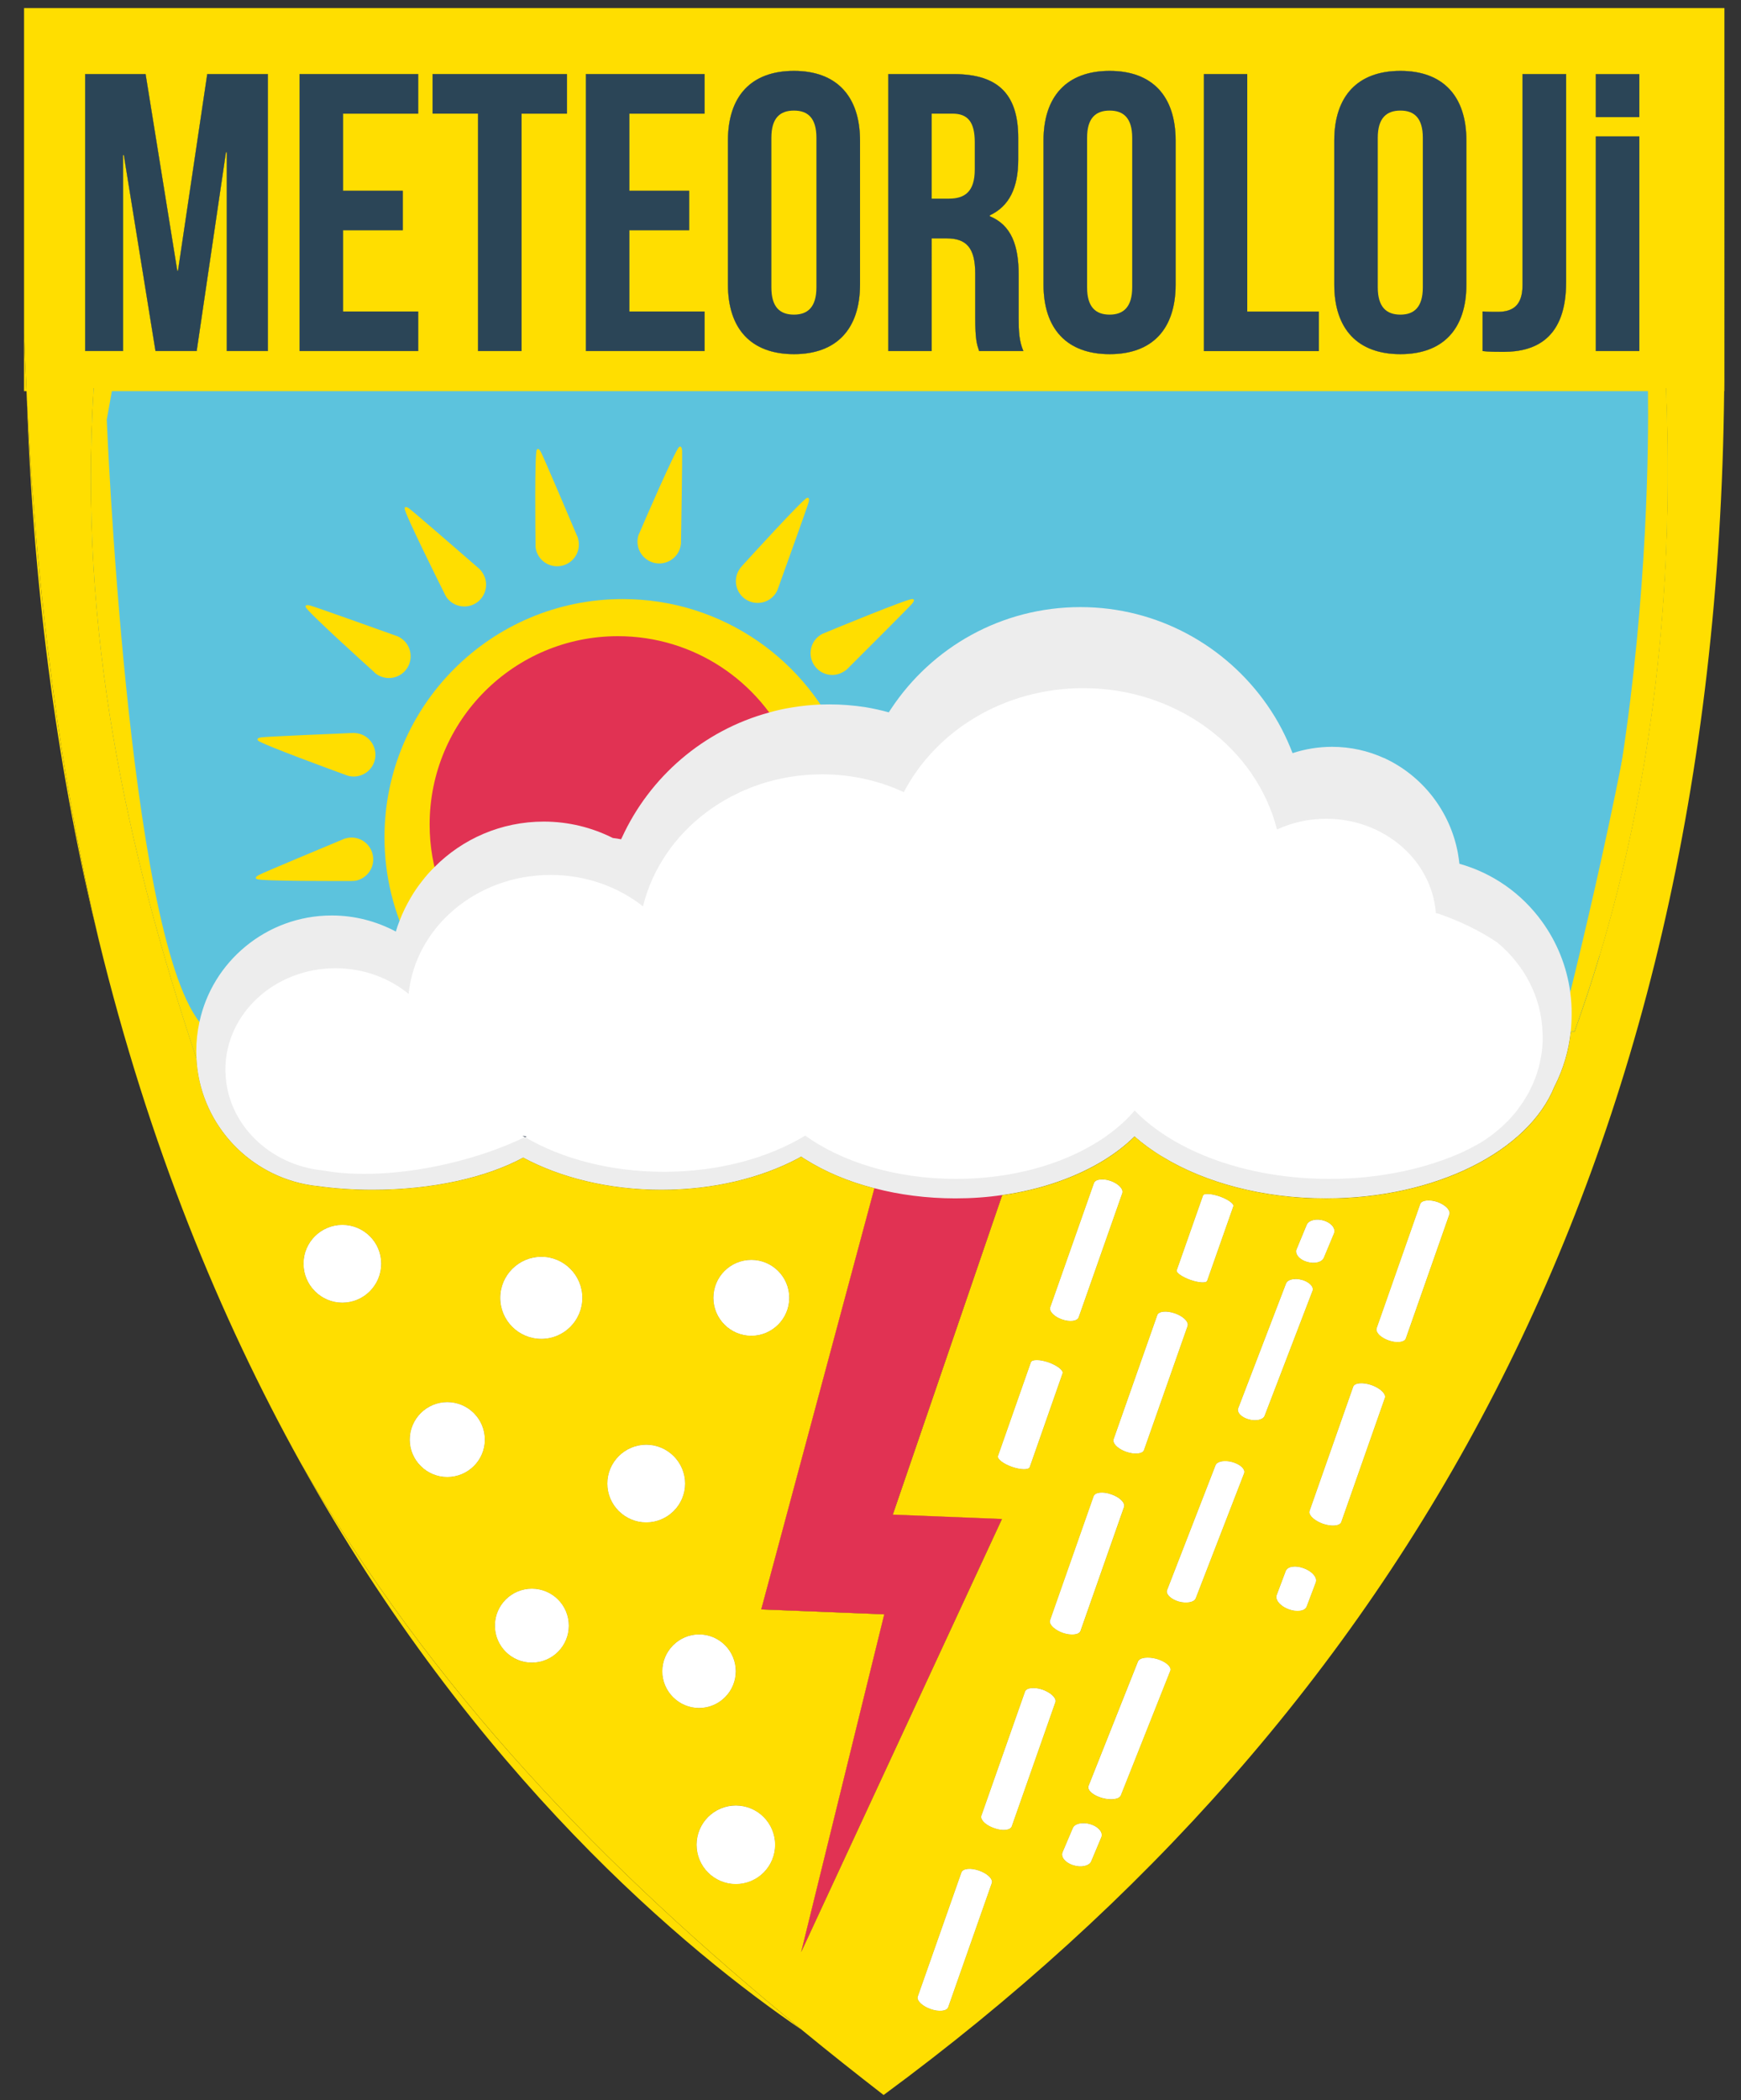
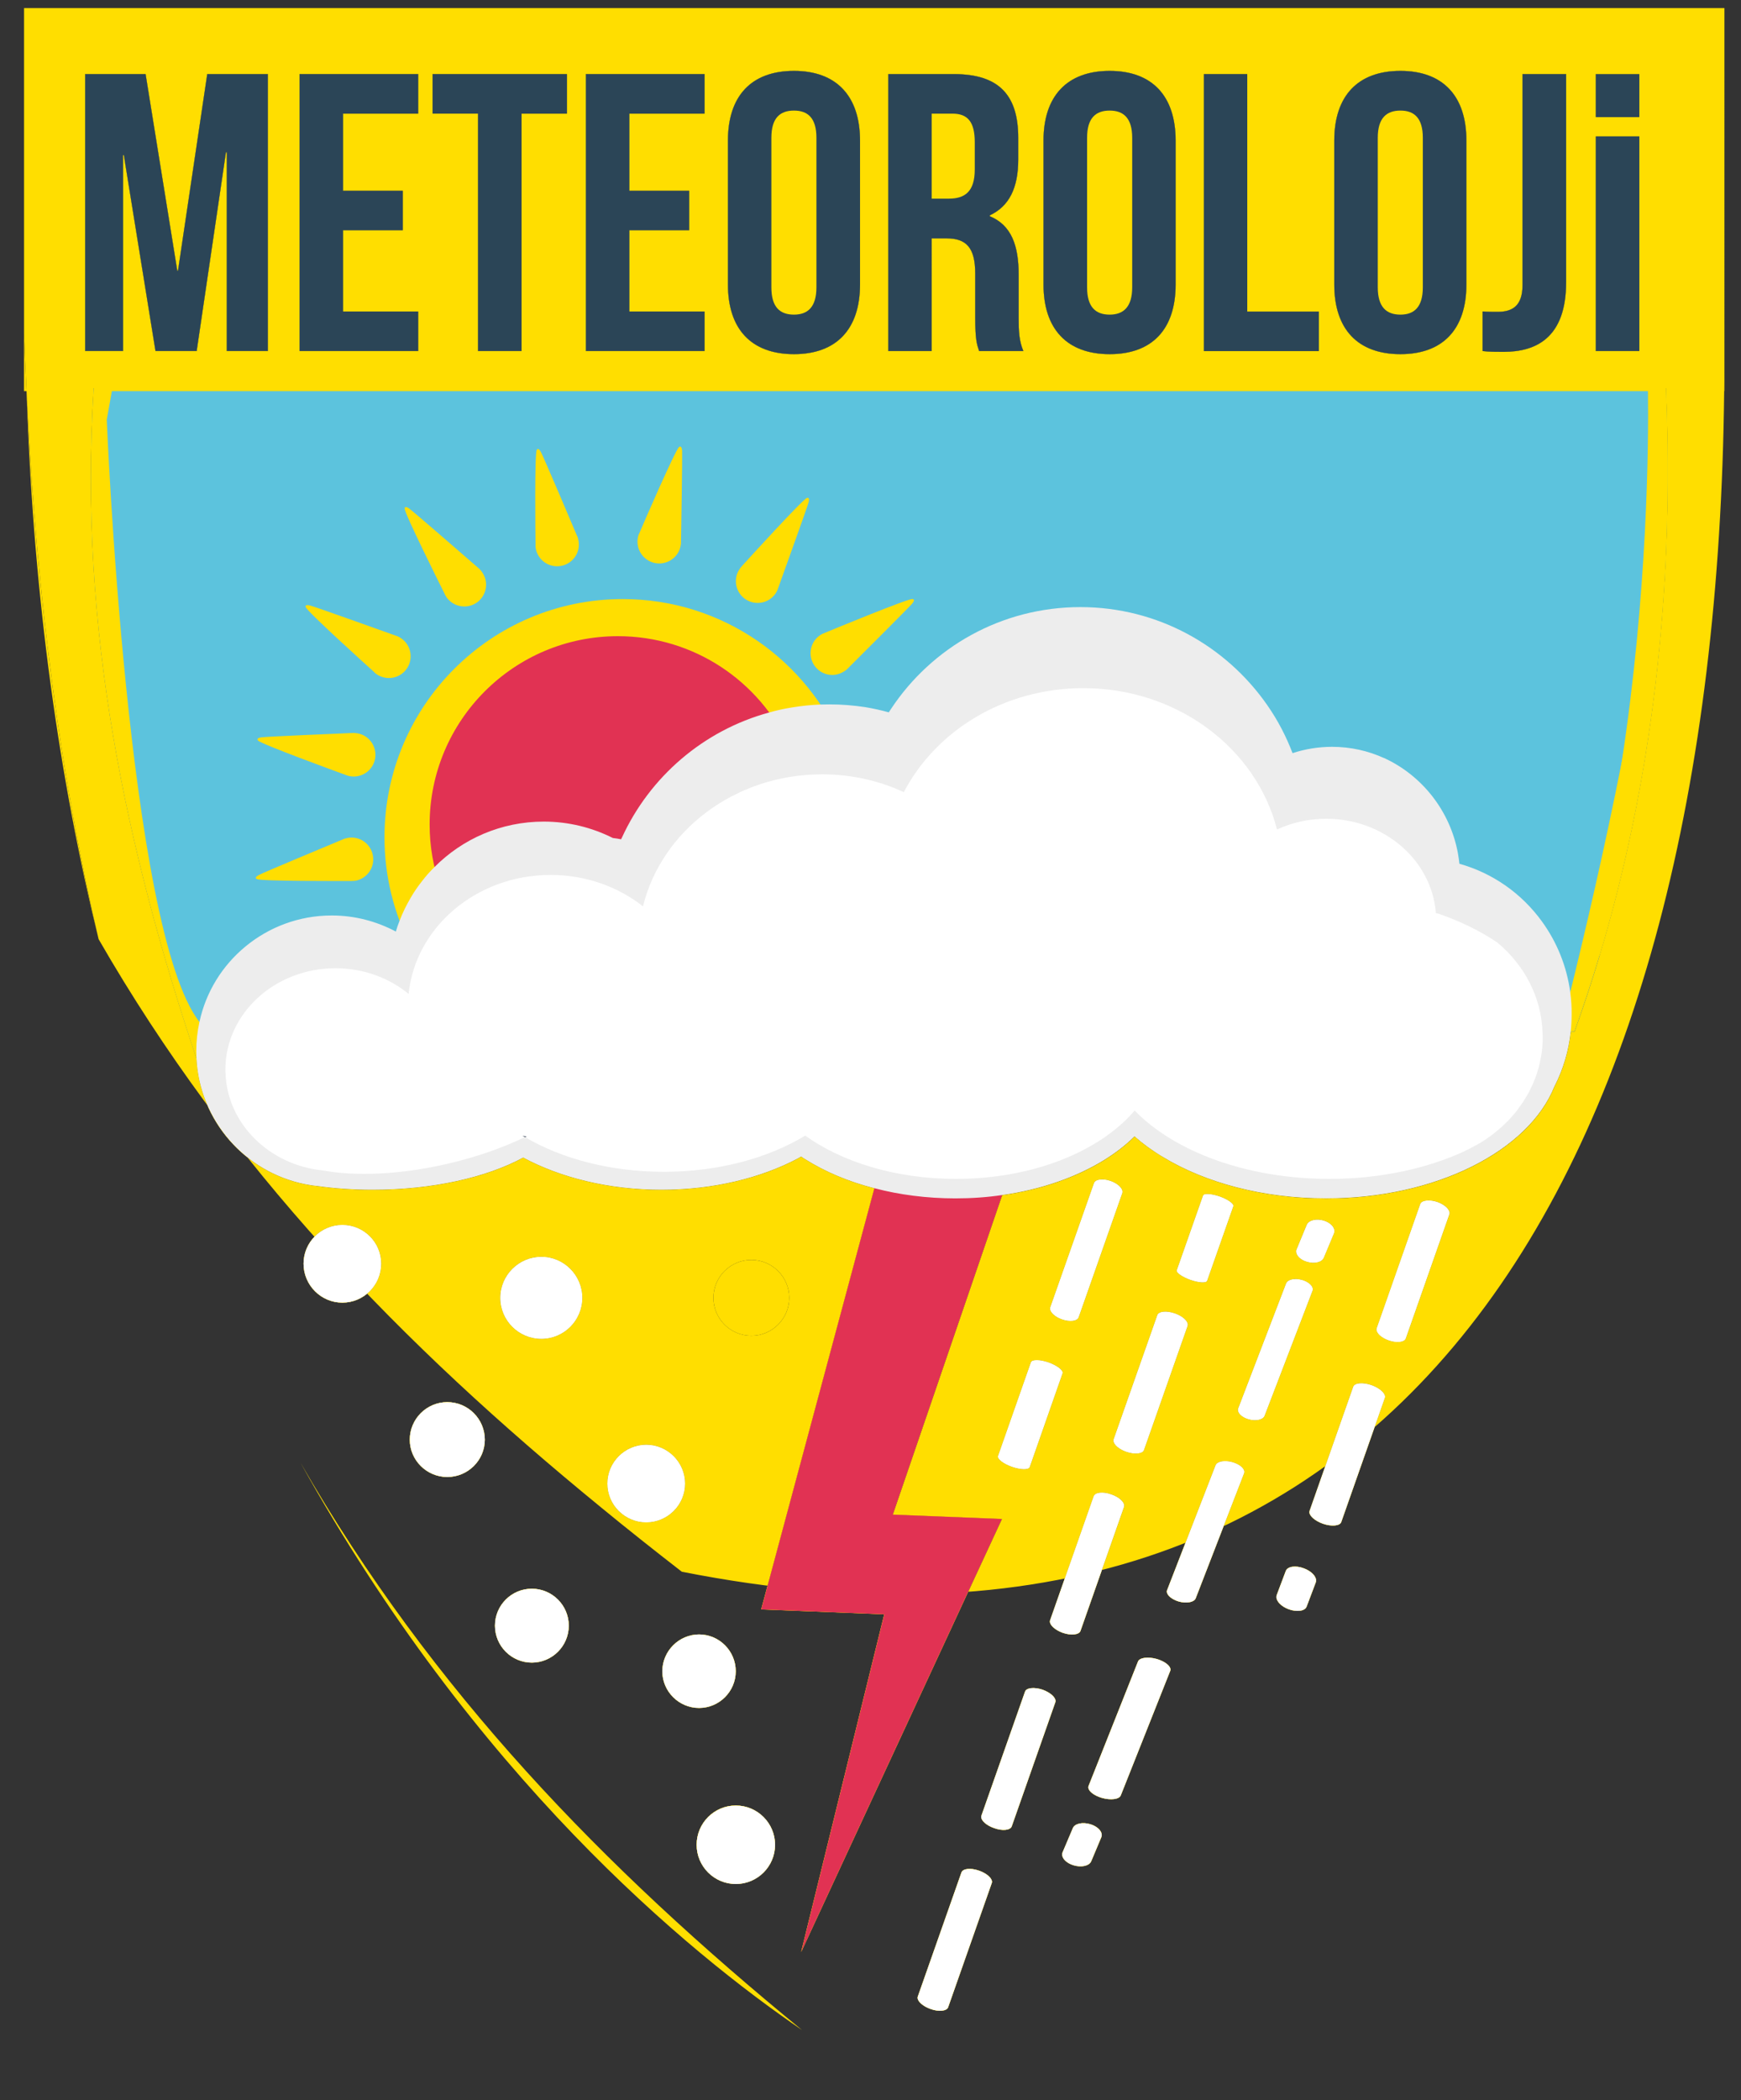
<svg xmlns="http://www.w3.org/2000/svg" version="1.1" id="katman_1" x="0px" y="0px" width="52.25px" height="63px" viewBox="0 0 52.25 63" enable-background="new 0 0 52.25 63" xml:space="preserve">
  <rect x="0" y="0" width="52.25" height="63" fill="#333333" stroke="none" />
  <g>
    <path fill="#5CC3DD" d="M48.013,28.639c-0.233,0.782-0.488,1.55-0.76,2.306l-0.112,0.004l-0.314,0.01l-0.112,0.004l-0.421,0.01   L6.769,32.2l-0.268,0.008H6.46l-0.406,0.013c-0.055-0.157-0.108-0.316-0.159-0.474C3.8,25.489,2.352,18.896,2.813,11.641h47.184   C50.263,17.799,49.546,23.514,48.013,28.639z" />
    <polygon fill="#E13253" points="12.667,26.43 12.478,23.165 13.423,21.356 14.746,19.653 17.476,18.834 19.983,18.834    23.181,20.337 23.902,21.395 22.846,22.64 20.56,24.345 19.3,26.179 17.372,25.624 13.893,26.43 12.325,26.928  " />
    <path fill="#FFFFFF" d="M12.145,28.886l-2.648-0.31l-1.819,0.621l-1.139,1.358l-0.043,1.87c0,0,0.343,5.023,8.952,2.1l0.361,0.002   c0,0,5.056,2.07,8.339-0.155c0,0,5.417,3.244,9.957-0.713c0,0,3.491,3.104,8.961,1.513c0,0,6.169-2.099,2.483-6.809l-1.593-1.366   l-0.813-0.98l-0.735-1.242l-1.975-1.047h-0.935h-0.597l-1.268-1.086l-1.452-1.707l-2.078-1.28h-3.531l-2.48,1.552l-1.011,0.78   l-1.666,0.429l-1.67-0.021l-1.899,0.772l-1.668,1.531l-0.621,0.776l-0.424,0.466l-1.76-0.161h-2.199c0,0-1.28,0.639-1.396,0.653   c-0.116,0.012-1.452,1.603-1.452,1.603L12.145,28.886z" />
    <path fill="#FFDE00" d="M51.751,0.243v10.317c0.002,0.392,0,0.784-0.006,1.172h0.008V0.243H51.751z M2.813,11.641   C2.352,18.896,3.8,25.489,5.895,31.747c0.096,1.876,1.464,3.41,3.256,3.773c0.062,0.01,0.123,0.021,0.184,0.032   c0.063,0.009,0.13,0.019,0.19,0.024c0.527,0.074,1.08,0.112,1.652,0.112c1.809,0,3.43-0.373,4.524-0.966   c1.115,0.599,2.565,0.966,4.147,0.966c1.558,0,2.983-0.353,4.09-0.937c0.037-0.021,0.074-0.041,0.106-0.06   c0.045,0.033,0.083,0.06,0.128,0.084c0.586,0.369,1.289,0.668,2.068,0.867l-3.396,12.632l3.692,0.148l-2.493,10.128l6.023-12.988   l-3.275-0.131l3.283-9.584c1.181-0.166,2.236-0.542,3.069-1.056c0.341-0.213,0.646-0.447,0.904-0.705   c0.258,0.225,0.541,0.433,0.855,0.619c1.269,0.77,2.996,1.241,4.896,1.241c3.298,0,6.068-1.423,6.847-3.349   c0.004-0.011,0.01-0.024,0.017-0.033c0.251-0.496,0.414-1.041,0.476-1.619l0.112-0.004c0.271-0.756,0.526-1.523,0.76-2.306   c1.533-5.125,2.25-10.84,1.984-16.999H2.813z M48.672,22.853c-0.513,2.589-1.101,5.105-1.546,6.912   c-0.11,0.443-0.21,0.844-0.3,1.195c-0.039,0.151-0.074,0.292-0.108,0.422c-0.174,0.684-0.282,1.081-0.282,1.081   c-1.141,1.456-2.395,2.319-3.648,2.787c-1.813,0.67-3.631,0.513-5.129,0.104c-1.222-0.334-2.229-0.835-2.851-1.188   c-0.004-0.003-0.006-0.005-0.011-0.007c-0.427-0.243-0.667-0.416-0.667-0.416c-0.211,0.141-0.419,0.271-0.627,0.392   c-3.116,1.832-5.928,1.509-7.635,0.982c-0.006-0.002-0.014-0.004-0.021-0.006c-0.947-0.294-1.554-0.649-1.676-0.726   c-0.016-0.008-0.024-0.014-0.024-0.014c-0.67,0.406-1.362,0.68-2.05,0.855c-0.015,0.004-0.027,0.006-0.039,0.008   c-3.363,0.831-6.611-0.71-6.611-0.71c-1.452,0.481-2.673,0.753-3.696,0.863c-0.008,0-0.015,0.002-0.022,0.002   c-0.06,0.006-0.123,0.013-0.182,0.019c-0.022,0.002-0.045,0.004-0.065,0.006c-2.628,0.217-3.904-0.665-4.517-1.694   c-0.029-0.045-0.055-0.092-0.082-0.139c-0.2-0.376-0.316-0.767-0.384-1.123c0-0.007-0.002-0.013-0.002-0.019   c-0.014-0.078-0.026-0.153-0.037-0.231c-0.088-0.669-0.008-1.176-0.008-1.176c-0.163-0.061-0.32-0.19-0.467-0.379   C3.826,27.91,3.204,12.59,3.204,12.59l0.153-0.857h46.311l-0.112,0.531C50.15,14.077,49.52,18.565,48.672,22.853z M49.198,4.092   h-1.307v6.438h1.307V4.092z M49.198,2.224h-1.307v1.289h1.307V2.224z M47.002,8.466V2.222h-1.31v6.336   c0,0.641-0.33,0.796-0.747,0.796c-0.143,0-0.307,0-0.451-0.012v1.188c0.215,0.024,0.39,0.024,0.629,0.024   C46.109,10.555,47.002,10.126,47.002,8.466z M42.029,10.624c1.28,0,1.98-0.755,1.98-2.089V4.217c0-1.332-0.7-2.091-1.98-2.091   c-1.286,0-1.986,0.759-1.986,2.091v4.318C40.043,9.869,40.743,10.624,42.029,10.624z M43.139,36.056   c-0.241-0.082-0.474-0.054-0.515,0.061l-1.307,3.723c-0.005,0.013-0.007,0.024-0.007,0.039c0,0.114,0.151,0.255,0.368,0.328   c0.24,0.086,0.47,0.058,0.512-0.059l1.308-3.725c0.004-0.01,0.006-0.024,0.006-0.037C43.504,36.275,43.353,36.133,43.139,36.056z    M41.162,41.55c-0.264-0.09-0.509-0.069-0.55,0.049l-1.309,3.725c-0.004,0.013-0.006,0.024-0.006,0.035   c0,0.114,0.165,0.261,0.402,0.347c0.263,0.092,0.512,0.067,0.553-0.047l1.309-3.725c0.005-0.01,0.007-0.022,0.007-0.034   C41.568,41.783,41.398,41.634,41.162,41.55z M39.218,37.848c0.227,0.072,0.458,0.017,0.513-0.122l0.307-0.735   c0.006-0.021,0.01-0.043,0.01-0.065c0-0.12-0.124-0.251-0.316-0.31c-0.225-0.07-0.455-0.013-0.513,0.124l-0.304,0.733   c-0.011,0.021-0.015,0.045-0.015,0.065C38.899,37.66,39.026,37.791,39.218,37.848z M39.581,9.346h-2.149V2.222h-1.301v8.311h3.45   V9.346z M39.132,47.045c-0.245-0.094-0.489-0.06-0.543,0.077l-0.273,0.725c-0.006,0.019-0.01,0.037-0.01,0.058   c0,0.131,0.148,0.284,0.365,0.365c0.247,0.092,0.494,0.058,0.543-0.079l0.275-0.728c0.004-0.018,0.009-0.036,0.009-0.055   C39.498,47.279,39.351,47.126,39.132,47.045z M39.399,38.675c0-0.105-0.133-0.227-0.322-0.281   c-0.219-0.063-0.431-0.015-0.478,0.102l-1.438,3.749c-0.007,0.017-0.009,0.033-0.009,0.047c0,0.11,0.131,0.229,0.321,0.282   c0.218,0.063,0.431,0.014,0.478-0.103l1.438-3.749C39.396,38.708,39.399,38.691,39.399,38.675z M36.992,43.861   c-0.234-0.069-0.466-0.026-0.511,0.092l-1.453,3.743c-0.007,0.014-0.009,0.03-0.009,0.045c0,0.11,0.146,0.234,0.354,0.298   c0.232,0.065,0.462,0.026,0.511-0.094l1.451-3.747c0.005-0.015,0.009-0.03,0.009-0.045C37.344,44.043,37.2,43.921,36.992,43.861z    M36.227,38.42l0.788-2.24c0-0.004,0-0.008,0-0.012c0-0.071-0.174-0.194-0.41-0.278c-0.251-0.085-0.474-0.102-0.5-0.028   l-0.788,2.24c-0.003,0.004-0.003,0.01-0.003,0.014c0,0.072,0.178,0.192,0.413,0.276C35.976,38.479,36.2,38.491,36.227,38.42z    M34.732,39.451l-1.31,3.722c-0.004,0.013-0.006,0.027-0.006,0.037c0,0.118,0.161,0.262,0.386,0.339   c0.251,0.088,0.49,0.063,0.531-0.055l1.309-3.723c0.002-0.01,0.004-0.022,0.004-0.037c0-0.114-0.157-0.257-0.386-0.337   C35.01,39.311,34.771,39.333,34.732,39.451z M33.303,10.624c1.284,0,1.98-0.755,1.98-2.089V4.217c0-1.332-0.698-2.091-1.98-2.091   s-1.986,0.759-1.986,2.091v4.318C31.316,9.869,32.021,10.624,33.303,10.624z M34.722,49.765c-0.27-0.076-0.522-0.043-0.569,0.075   l-1.484,3.734c-0.007,0.015-0.007,0.026-0.007,0.039c0,0.114,0.168,0.247,0.404,0.316c0.268,0.078,0.523,0.045,0.57-0.073   l1.484-3.736c0.006-0.013,0.008-0.027,0.008-0.039C35.128,49.969,34.959,49.836,34.722,49.765z M32.823,44.88l-1.308,3.723   c-0.004,0.013-0.006,0.022-0.006,0.037c0,0.114,0.159,0.257,0.386,0.339c0.249,0.086,0.488,0.061,0.531-0.056l1.307-3.72   c0.004-0.013,0.006-0.026,0.006-0.039c0-0.116-0.161-0.26-0.386-0.337C33.103,44.735,32.865,44.764,32.823,44.88z M33.331,35.425   c-0.232-0.082-0.461-0.052-0.5,0.065l-1.311,3.722c-0.005,0.013-0.007,0.026-0.007,0.041c0,0.112,0.147,0.251,0.359,0.324   c0.235,0.082,0.458,0.054,0.499-0.064l1.309-3.723c0.004-0.013,0.006-0.024,0.006-0.041C33.687,35.637,33.542,35.5,33.331,35.425z    M32.729,54.722c-0.236-0.075-0.476-0.021-0.53,0.114l-0.311,0.733c-0.006,0.019-0.01,0.041-0.01,0.062   c0,0.124,0.135,0.257,0.332,0.318c0.239,0.075,0.476,0.022,0.537-0.112l0.307-0.731c0.008-0.02,0.012-0.04,0.012-0.063   C33.065,54.92,32.931,54.785,32.729,54.722z M30.938,40.864l-0.986,2.808c-0.002,0.006-0.004,0.014-0.004,0.021   c0,0.09,0.178,0.22,0.42,0.306c0.268,0.092,0.503,0.096,0.535,0.006l0.984-2.808c0.002-0.006,0.004-0.012,0.004-0.02   c0-0.09-0.18-0.221-0.421-0.309C31.206,40.776,30.969,40.776,30.938,40.864z M31.291,50.686c-0.249-0.084-0.489-0.06-0.528,0.057   l-1.309,3.721c-0.005,0.012-0.007,0.022-0.007,0.036c0,0.117,0.162,0.26,0.387,0.337c0.251,0.093,0.489,0.065,0.53-0.053   l1.307-3.72c0.005-0.013,0.007-0.025,0.007-0.039C31.678,50.91,31.519,50.769,31.291,50.686z M27.961,7.151h0.449   c0.59,0,0.857,0.28,0.857,1.054v1.307c0,0.674,0.047,0.807,0.117,1.019h1.329c-0.131-0.307-0.142-0.603-0.142-1.007V8.241   c0-0.868-0.212-1.484-0.867-1.756V6.46c0.582-0.273,0.854-0.823,0.854-1.672V4.133c0-1.282-0.58-1.911-1.932-1.911h-1.968v8.309   h1.302V7.151z M29.385,56.114c-0.254-0.09-0.488-0.065-0.531,0.054l-1.309,3.72c-0.004,0.013-0.007,0.024-0.007,0.037   c0,0.114,0.162,0.257,0.387,0.337c0.253,0.092,0.489,0.063,0.53-0.051l1.309-3.725c0.005-0.013,0.007-0.024,0.007-0.037   C29.771,56.335,29.609,56.192,29.385,56.114z M23.829,10.624c1.278,0,1.982-0.755,1.982-2.089V4.217   c0-1.332-0.705-2.091-1.982-2.091c-1.287,0-1.983,0.759-1.983,2.091v4.318C21.846,9.869,22.544,10.624,23.829,10.624z    M23.686,38.931c0-0.629-0.511-1.138-1.137-1.138c-0.629,0-1.138,0.509-1.138,1.138c0,0.624,0.509,1.137,1.138,1.137   C23.175,40.067,23.686,39.555,23.686,38.931z M20.907,55.337c0,0.647,0.526,1.176,1.174,1.176c0.649,0,1.18-0.524,1.18-1.176   c0-0.647-0.531-1.179-1.18-1.179C21.433,54.158,20.907,54.686,20.907,55.337z M19.877,50.132c0,0.606,0.498,1.101,1.103,1.101   c0.606,0,1.101-0.494,1.101-1.101s-0.492-1.104-1.101-1.104C20.375,49.027,19.879,49.525,19.877,50.132z M21.146,9.344h-2.256   V6.906h1.795V5.722h-1.795V3.408h2.256V2.222h-3.561v8.309h3.561V9.344z M19.394,43.337c-0.641,0-1.166,0.524-1.166,1.166   c0,0.641,0.525,1.163,1.166,1.163s1.166-0.522,1.166-1.163C20.56,43.861,20.035,43.337,19.394,43.337z M16.247,40.161   c0.676,0,1.229-0.551,1.229-1.23c0-0.676-0.551-1.231-1.229-1.231c-0.68,0-1.233,0.556-1.233,1.231   C15.014,39.61,15.567,40.161,16.247,40.161z M14.346,10.53h1.307V3.408h1.362V2.222h-4.033v1.187h1.364V10.53z M15.961,49.873   c0.609,0,1.109-0.499,1.109-1.109c0-0.608-0.498-1.108-1.109-1.108c-0.612,0-1.106,0.498-1.106,1.108S15.349,49.873,15.961,49.873z    M9.015,43.869c5.227,9.415,11.626,14.686,15.057,17.027C18.111,56.024,12.959,50.722,9.015,43.869z M14.55,43.186   c0-0.623-0.506-1.127-1.127-1.127c-0.619,0-1.125,0.504-1.125,1.127c0,0.614,0.506,1.119,1.125,1.119   C14.044,44.305,14.55,43.802,14.55,43.186z M12.551,9.344h-2.256V6.906h1.793V5.722h-1.793V3.408h2.256V2.222H8.99v8.309h3.561   V9.344z M11.44,37.905c0-0.642-0.522-1.162-1.166-1.162c-0.639,0-1.164,0.521-1.164,1.162c0,0.646,0.524,1.17,1.164,1.17   C10.918,39.075,11.44,38.551,11.44,37.905z M3.694,4.654h0.022l0.949,5.876h1.237l0.878-5.96h0.025v5.96h1.233V2.222H6.219   L5.341,8.121H5.321L4.37,2.222H2.556v8.309h1.138V4.654z M2.958,28.172c-1.115-4.743-1.848-10.077-2.15-16.143   C1.015,18.038,1.792,23.4,2.958,28.172z M0.723,0.243H0.721v11.49h0.074c-0.029-0.568-0.051-1.146-0.072-1.728V0.243z" />
    <path fill="none" d="M49.997,11.641H2.813C2.352,18.896,3.8,25.489,5.895,31.747c0.096,1.876,1.464,3.41,3.256,3.773   c0.062,0.01,0.123,0.021,0.184,0.032c0.063,0.009,0.13,0.019,0.19,0.024c0.527,0.074,1.08,0.112,1.652,0.112   c1.809,0,3.43-0.373,4.524-0.966c1.115,0.599,2.565,0.966,4.147,0.966c1.558,0,2.983-0.353,4.09-0.937   c0.037-0.021,0.074-0.041,0.106-0.06c0.045,0.033,0.083,0.06,0.128,0.084c0.586,0.369,1.289,0.668,2.068,0.867l-3.396,12.632   l3.692,0.148l-2.493,10.128l6.023-12.988l-3.275-0.131l3.283-9.584c1.181-0.166,2.236-0.542,3.069-1.056   c0.341-0.213,0.646-0.447,0.904-0.705c0.258,0.225,0.541,0.433,0.855,0.619c1.269,0.77,2.996,1.241,4.896,1.241   c3.298,0,6.068-1.423,6.847-3.349c0.004-0.011,0.01-0.024,0.017-0.033c0.251-0.496,0.414-1.041,0.476-1.619l0.112-0.004   c0.271-0.756,0.526-1.523,0.76-2.306C49.546,23.514,50.263,17.799,49.997,11.641z M49.198,4.092h-1.307v6.438h1.307V4.092z    M49.198,2.224h-1.307v1.289h1.307V2.224z M47.002,8.466V2.222h-1.31v6.336c0,0.641-0.33,0.796-0.747,0.796   c-0.143,0-0.307,0-0.451-0.012v1.188c0.215,0.024,0.39,0.024,0.629,0.024C46.109,10.555,47.002,10.126,47.002,8.466z    M42.029,10.624c1.28,0,1.98-0.755,1.98-2.089V4.217c0-1.332-0.7-2.091-1.98-2.091c-1.286,0-1.986,0.759-1.986,2.091v4.318   C40.043,9.869,40.743,10.624,42.029,10.624z M43.139,36.056c-0.241-0.082-0.474-0.054-0.515,0.061l-1.307,3.723   c-0.005,0.013-0.007,0.024-0.007,0.039c0,0.114,0.151,0.255,0.368,0.328c0.24,0.086,0.47,0.058,0.512-0.059l1.308-3.725   c0.004-0.01,0.006-0.024,0.006-0.037C43.504,36.275,43.353,36.133,43.139,36.056z M41.162,41.55   c-0.264-0.09-0.509-0.069-0.55,0.049l-1.309,3.725c-0.004,0.013-0.006,0.024-0.006,0.035c0,0.114,0.165,0.261,0.402,0.347   c0.263,0.092,0.512,0.067,0.553-0.047l1.309-3.725c0.005-0.01,0.007-0.022,0.007-0.034C41.568,41.783,41.398,41.634,41.162,41.55z    M39.218,37.848c0.227,0.072,0.458,0.017,0.513-0.122l0.307-0.735c0.006-0.021,0.01-0.043,0.01-0.065   c0-0.12-0.124-0.251-0.316-0.31c-0.225-0.07-0.455-0.013-0.513,0.124l-0.304,0.733c-0.011,0.021-0.015,0.045-0.015,0.065   C38.899,37.66,39.026,37.791,39.218,37.848z M39.581,9.346h-2.149V2.222h-1.301v8.311h3.45V9.346z M39.132,47.045   c-0.245-0.094-0.489-0.06-0.543,0.077l-0.273,0.725c-0.006,0.019-0.01,0.037-0.01,0.058c0,0.131,0.148,0.284,0.365,0.365   c0.247,0.092,0.494,0.058,0.543-0.079l0.275-0.728c0.004-0.018,0.009-0.036,0.009-0.055C39.498,47.279,39.351,47.126,39.132,47.045   z M39.399,38.675c0-0.105-0.133-0.227-0.322-0.281c-0.219-0.063-0.431-0.015-0.478,0.102l-1.438,3.749   c-0.007,0.017-0.009,0.033-0.009,0.047c0,0.11,0.131,0.229,0.321,0.282c0.218,0.063,0.431,0.014,0.478-0.103l1.438-3.749   C39.396,38.708,39.399,38.691,39.399,38.675z M36.992,43.861c-0.234-0.069-0.466-0.026-0.511,0.092l-1.453,3.743   c-0.007,0.014-0.009,0.03-0.009,0.045c0,0.11,0.146,0.234,0.354,0.298c0.232,0.065,0.462,0.026,0.511-0.094l1.451-3.747   c0.005-0.015,0.009-0.03,0.009-0.045C37.344,44.043,37.2,43.921,36.992,43.861z M36.227,38.42l0.788-2.24c0-0.004,0-0.008,0-0.012   c0-0.071-0.174-0.194-0.41-0.278c-0.251-0.085-0.474-0.102-0.5-0.028l-0.788,2.24c-0.003,0.004-0.003,0.01-0.003,0.014   c0,0.072,0.178,0.192,0.413,0.276C35.976,38.479,36.2,38.491,36.227,38.42z M34.732,39.451l-1.31,3.722   c-0.004,0.013-0.006,0.027-0.006,0.037c0,0.118,0.161,0.262,0.386,0.339c0.251,0.088,0.49,0.063,0.531-0.055l1.309-3.723   c0.002-0.01,0.004-0.022,0.004-0.037c0-0.114-0.157-0.257-0.386-0.337C35.01,39.311,34.771,39.333,34.732,39.451z M33.303,10.624   c1.284,0,1.98-0.755,1.98-2.089V4.217c0-1.332-0.698-2.091-1.98-2.091s-1.986,0.759-1.986,2.091v4.318   C31.316,9.869,32.021,10.624,33.303,10.624z M34.722,49.765c-0.27-0.076-0.522-0.043-0.569,0.075l-1.484,3.734   c-0.007,0.015-0.007,0.026-0.007,0.039c0,0.114,0.168,0.247,0.404,0.316c0.268,0.078,0.523,0.045,0.57-0.073l1.484-3.736   c0.006-0.013,0.008-0.027,0.008-0.039C35.128,49.969,34.959,49.836,34.722,49.765z M32.823,44.88l-1.308,3.723   c-0.004,0.013-0.006,0.022-0.006,0.037c0,0.114,0.159,0.257,0.386,0.339c0.249,0.086,0.488,0.061,0.531-0.056l1.307-3.72   c0.004-0.013,0.006-0.026,0.006-0.039c0-0.116-0.161-0.26-0.386-0.337C33.103,44.735,32.865,44.764,32.823,44.88z M33.331,35.425   c-0.232-0.082-0.461-0.052-0.5,0.065l-1.311,3.722c-0.005,0.013-0.007,0.026-0.007,0.041c0,0.112,0.147,0.251,0.359,0.324   c0.235,0.082,0.458,0.054,0.499-0.064l1.309-3.723c0.004-0.013,0.006-0.024,0.006-0.041C33.687,35.637,33.542,35.5,33.331,35.425z    M32.729,54.722c-0.236-0.075-0.476-0.021-0.53,0.114l-0.311,0.733c-0.006,0.019-0.01,0.041-0.01,0.062   c0,0.124,0.135,0.257,0.332,0.318c0.239,0.075,0.476,0.022,0.537-0.112l0.307-0.731c0.008-0.02,0.012-0.04,0.012-0.063   C33.065,54.92,32.931,54.785,32.729,54.722z M30.938,40.864l-0.986,2.808c-0.002,0.006-0.004,0.014-0.004,0.021   c0,0.09,0.178,0.22,0.42,0.306c0.268,0.092,0.503,0.096,0.535,0.006l0.984-2.808c0.002-0.006,0.004-0.012,0.004-0.02   c0-0.09-0.18-0.221-0.421-0.309C31.206,40.776,30.969,40.776,30.938,40.864z M31.291,50.686c-0.249-0.084-0.489-0.06-0.528,0.057   l-1.309,3.721c-0.005,0.012-0.007,0.022-0.007,0.036c0,0.117,0.162,0.26,0.387,0.337c0.251,0.093,0.489,0.065,0.53-0.053   l1.307-3.72c0.005-0.013,0.007-0.025,0.007-0.039C31.678,50.91,31.519,50.769,31.291,50.686z M27.961,7.151h0.449   c0.59,0,0.857,0.28,0.857,1.054v1.307c0,0.674,0.047,0.807,0.117,1.019h1.329c-0.131-0.307-0.142-0.603-0.142-1.007V8.241   c0-0.868-0.212-1.484-0.867-1.756V6.46c0.582-0.273,0.854-0.823,0.854-1.672V4.133c0-1.282-0.58-1.911-1.932-1.911h-1.968v8.309   h1.302V7.151z M29.385,56.114c-0.254-0.09-0.488-0.065-0.531,0.054l-1.309,3.72c-0.004,0.013-0.007,0.024-0.007,0.037   c0,0.114,0.162,0.257,0.387,0.337c0.253,0.092,0.489,0.063,0.53-0.051l1.309-3.725c0.005-0.013,0.007-0.024,0.007-0.037   C29.771,56.335,29.609,56.192,29.385,56.114z M23.829,10.624c1.278,0,1.982-0.755,1.982-2.089V4.217   c0-1.332-0.705-2.091-1.982-2.091c-1.287,0-1.983,0.759-1.983,2.091v4.318C21.846,9.869,22.544,10.624,23.829,10.624z    M23.686,38.931c0-0.629-0.511-1.138-1.137-1.138c-0.629,0-1.138,0.509-1.138,1.138c0,0.624,0.509,1.137,1.138,1.137   C23.175,40.067,23.686,39.555,23.686,38.931z M22.081,54.158c-0.647,0-1.174,0.527-1.174,1.179c0,0.647,0.526,1.176,1.174,1.176   c0.649,0,1.18-0.524,1.18-1.176C23.261,54.689,22.73,54.158,22.081,54.158z M22.081,50.132c0-0.606-0.492-1.104-1.101-1.104   c-0.604,0-1.101,0.498-1.103,1.104c0,0.606,0.498,1.101,1.103,1.101C21.586,51.232,22.081,50.738,22.081,50.132z M21.146,9.344   h-2.256V6.906h1.795V5.722h-1.795V3.408h2.256V2.222h-3.561v8.309h3.561V9.344z M20.56,44.503c0-0.642-0.525-1.166-1.166-1.166   s-1.166,0.524-1.166,1.166c0,0.641,0.525,1.163,1.166,1.163S20.56,45.144,20.56,44.503z M16.247,37.699   c-0.68,0-1.233,0.556-1.233,1.231c0,0.68,0.553,1.23,1.233,1.23c0.676,0,1.229-0.551,1.229-1.23   C17.476,38.255,16.925,37.699,16.247,37.699z M14.346,10.53h1.307V3.408h1.362V2.222h-4.033v1.187h1.364V10.53z M15.961,47.655   c-0.612,0-1.106,0.498-1.106,1.108s0.494,1.109,1.106,1.109c0.609,0,1.109-0.499,1.109-1.109   C17.07,48.155,16.572,47.655,15.961,47.655z M13.423,42.059c-0.619,0-1.125,0.504-1.125,1.127c0,0.614,0.506,1.119,1.125,1.119   c0.621,0,1.127-0.503,1.127-1.119C14.55,42.563,14.044,42.059,13.423,42.059z M12.551,9.344h-2.256V6.906h1.793V5.722h-1.793V3.408   h2.256V2.222H8.99v8.309h3.561V9.344z M10.274,36.743c-0.639,0-1.164,0.521-1.164,1.162c0,0.646,0.524,1.17,1.164,1.17   c0.644,0,1.166-0.524,1.166-1.17C11.44,37.264,10.918,36.743,10.274,36.743z M9.015,43.869c-2.399-4.32-4.551-9.511-6.056-15.697   C4.386,34.272,6.446,39.402,9.015,43.869z M3.694,4.654h0.022l0.949,5.876h1.237l0.878-5.96h0.025v5.96h1.233V2.222H6.219   L5.341,8.121H5.321L4.37,2.222H2.556v8.309h1.138V4.654z M0.794,11.733c0.004,0.092,0.008,0.184,0.012,0.273   c-0.004-0.092-0.008-0.182-0.01-0.273H0.794z" />
-     <path fill="#FFDE00" d="M0.723,0.243v9.762c0.021,0.582,0.043,1.16,0.072,1.728h0.002c0.002,0.092,0.006,0.182,0.01,0.273   c0.002,0.008,0.002,0.016,0.002,0.022c0.302,6.066,1.035,11.4,2.15,16.143c1.505,6.187,3.657,11.377,6.056,15.697   c3.945,6.853,9.097,12.155,15.057,17.027c0,0,0.002,0.004,0.004,0.004c0.798,0.656,1.615,1.303,2.442,1.944   C42.044,51.416,51.5,35.092,51.745,11.733c0.006-0.388,0.008-0.78,0.006-1.172V0.243H0.723z M47.892,2.224h1.307v1.289h-1.307   V2.224z M47.892,4.092h1.307v6.438h-1.307V4.092z M44.494,9.342c0.145,0.012,0.309,0.012,0.451,0.012   c0.417,0,0.747-0.155,0.747-0.796V2.222h1.31v6.244c0,1.66-0.893,2.089-1.879,2.089c-0.239,0-0.414,0-0.629-0.024V9.342z    M40.043,4.217c0-1.332,0.7-2.091,1.986-2.091c1.28,0,1.98,0.759,1.98,2.091v4.318c0,1.333-0.7,2.089-1.98,2.089   c-1.286,0-1.986-0.755-1.986-2.089V4.217z M36.131,2.222h1.301v7.124h2.149v1.187h-3.45V2.222z M31.316,4.217   c0-1.332,0.704-2.091,1.986-2.091s1.98,0.759,1.98,2.091v4.318c0,1.333-0.696,2.089-1.98,2.089c-1.282,0-1.986-0.755-1.986-2.089   V4.217z M26.659,2.222h1.968c1.352,0,1.932,0.629,1.932,1.911v0.656c0,0.849-0.271,1.398-0.854,1.672v0.025   c0.655,0.271,0.867,0.888,0.867,1.756v1.282c0,0.404,0.011,0.7,0.142,1.007h-1.329c-0.07-0.212-0.117-0.345-0.117-1.019V8.205   c0-0.774-0.268-1.054-0.857-1.054h-0.449v3.379h-1.302V2.222z M21.846,4.217c0-1.332,0.696-2.091,1.983-2.091   c1.278,0,1.982,0.759,1.982,2.091v4.318c0,1.333-0.705,2.089-1.982,2.089c-1.285,0-1.983-0.755-1.983-2.089V4.217z M17.584,2.222   h3.561v1.187h-2.256v2.313h1.795v1.184h-1.795v2.438h2.256v1.187h-3.561V2.222z M12.982,2.222h4.033v1.187h-1.362v7.122h-1.307   V3.408h-1.364V2.222z M8.99,2.222h3.561v1.187h-2.256v2.313h1.793v1.184h-1.793v2.438h2.256v1.187H8.99V2.222z M2.556,2.222H4.37   l0.951,5.899h0.021l0.878-5.899h1.819v8.309H6.806V4.57H6.781l-0.878,5.96H4.666L3.716,4.654H3.694v5.876H2.556V2.222z    M10.274,39.075c-0.639,0-1.164-0.524-1.164-1.17c0-0.642,0.524-1.162,1.164-1.162c0.644,0,1.166,0.521,1.166,1.162   C11.44,38.551,10.918,39.075,10.274,39.075z M13.423,44.305c-0.619,0-1.125-0.505-1.125-1.119c0-0.623,0.506-1.127,1.125-1.127   c0.621,0,1.127,0.504,1.127,1.127C14.55,43.802,14.044,44.305,13.423,44.305z M15.961,49.873c-0.612,0-1.106-0.499-1.106-1.109   s0.494-1.108,1.106-1.108c0.611,0,1.109,0.5,1.109,1.108C17.07,49.374,16.57,49.873,15.961,49.873z M16.247,40.161   c-0.68,0-1.233-0.551-1.233-1.23c0-0.676,0.553-1.231,1.233-1.231c0.678,0,1.229,0.556,1.229,1.231   C17.476,39.61,16.923,40.161,16.247,40.161z M18.228,44.503c0-0.642,0.525-1.166,1.166-1.166s1.166,0.524,1.166,1.166   c0,0.641-0.525,1.163-1.166,1.163S18.228,45.144,18.228,44.503z M19.877,50.132c0.002-0.606,0.498-1.104,1.103-1.104   c0.608,0,1.101,0.498,1.101,1.104s-0.494,1.101-1.101,1.101C20.375,51.232,19.877,50.738,19.877,50.132z M21.411,38.931   c0-0.629,0.509-1.138,1.138-1.138c0.626,0,1.137,0.509,1.137,1.138c0,0.624-0.511,1.137-1.137,1.137   C21.919,40.067,21.411,39.555,21.411,38.931z M22.081,56.513c-0.647,0-1.174-0.528-1.174-1.176c0-0.651,0.526-1.179,1.174-1.179   c0.649,0,1.18,0.531,1.18,1.179C23.261,55.988,22.73,56.513,22.081,56.513z M24.045,58.553l2.493-10.128l-3.692-0.148l3.396-12.632   c-0.78-0.199-1.482-0.498-2.068-0.867c-0.045-0.024-0.083-0.051-0.128-0.084c-0.033,0.019-0.069,0.039-0.106,0.06   c-1.106,0.584-2.532,0.937-4.09,0.937c-1.582,0-3.032-0.367-4.147-0.966c-1.094,0.593-2.715,0.966-4.524,0.966   c-0.572,0-1.125-0.038-1.652-0.112c-0.06-0.006-0.127-0.016-0.19-0.024c-0.062-0.012-0.123-0.022-0.184-0.032   c-1.792-0.363-3.161-1.897-3.256-3.773C3.8,25.489,2.352,18.896,2.813,11.641h47.184c0.266,6.159-0.451,11.874-1.984,16.999   c-0.233,0.782-0.488,1.55-0.76,2.306l-0.112,0.004c-0.062,0.578-0.225,1.123-0.476,1.619c-0.007,0.009-0.013,0.022-0.017,0.033   c-0.778,1.926-3.549,3.349-6.847,3.349c-1.9,0-3.628-0.472-4.896-1.241c-0.314-0.187-0.598-0.395-0.855-0.619   c-0.259,0.258-0.563,0.492-0.904,0.705c-0.833,0.514-1.889,0.89-3.069,1.056l-3.283,9.584l3.275,0.131L24.045,58.553z    M41.568,41.899c0,0.012-0.002,0.024-0.007,0.034l-1.309,3.725c-0.041,0.114-0.29,0.139-0.553,0.047   c-0.237-0.086-0.402-0.232-0.402-0.347c0-0.011,0.002-0.022,0.006-0.035l1.309-3.725c0.041-0.118,0.286-0.139,0.55-0.049   C41.398,41.634,41.568,41.783,41.568,41.899z M41.311,39.878c0-0.015,0.002-0.026,0.007-0.039l1.307-3.723   c0.041-0.114,0.273-0.143,0.515-0.061c0.214,0.077,0.365,0.22,0.365,0.33c0,0.013-0.002,0.027-0.006,0.037l-1.308,3.725   c-0.042,0.116-0.271,0.145-0.512,0.059C41.462,40.133,41.311,39.992,41.311,39.878z M39.498,47.408   c0,0.019-0.005,0.037-0.009,0.055l-0.275,0.728c-0.049,0.137-0.296,0.171-0.543,0.079c-0.217-0.081-0.365-0.234-0.365-0.365   c0-0.021,0.004-0.039,0.01-0.058l0.273-0.725c0.054-0.137,0.298-0.171,0.543-0.077C39.351,47.126,39.498,47.279,39.498,47.408z    M40.037,36.99l-0.307,0.735c-0.055,0.139-0.286,0.194-0.513,0.122c-0.191-0.057-0.318-0.188-0.318-0.31   c0-0.021,0.004-0.045,0.015-0.065l0.304-0.733c0.058-0.137,0.288-0.194,0.513-0.124c0.192,0.059,0.316,0.189,0.316,0.31   C40.047,36.947,40.043,36.97,40.037,36.99z M39.077,38.394c0.189,0.055,0.322,0.176,0.322,0.281c0,0.017-0.004,0.033-0.01,0.047   l-1.438,3.749c-0.047,0.116-0.26,0.166-0.478,0.103c-0.19-0.054-0.321-0.172-0.321-0.282c0-0.014,0.002-0.03,0.009-0.047   l1.438-3.749C38.646,38.379,38.858,38.33,39.077,38.394z M37.344,44.153c0,0.015-0.004,0.03-0.009,0.045l-1.451,3.747   c-0.049,0.12-0.278,0.159-0.511,0.094c-0.208-0.063-0.354-0.188-0.354-0.298c0-0.015,0.002-0.031,0.009-0.045l1.453-3.743   c0.045-0.118,0.276-0.161,0.511-0.092C37.2,43.921,37.344,44.043,37.344,44.153z M37.015,36.18l-0.788,2.24   c-0.026,0.071-0.251,0.06-0.5-0.028c-0.235-0.084-0.413-0.204-0.413-0.276c0-0.004,0-0.01,0.003-0.014l0.788-2.24   c0.026-0.073,0.249-0.057,0.5,0.028c0.236,0.084,0.41,0.207,0.41,0.278C37.015,36.172,37.015,36.176,37.015,36.18z M35.646,39.734   c0,0.015-0.002,0.027-0.004,0.037l-1.309,3.723c-0.041,0.118-0.28,0.143-0.531,0.055c-0.225-0.077-0.386-0.221-0.386-0.339   c0-0.01,0.002-0.024,0.006-0.037l1.31-3.722c0.038-0.118,0.277-0.141,0.528-0.054C35.489,39.478,35.646,39.62,35.646,39.734z    M32.427,48.923c-0.043,0.116-0.282,0.142-0.531,0.056c-0.227-0.082-0.386-0.225-0.386-0.339c0-0.015,0.002-0.024,0.006-0.037   l1.308-3.723c0.042-0.116,0.279-0.145,0.53-0.053c0.225,0.077,0.386,0.221,0.386,0.337c0,0.013-0.002,0.026-0.006,0.039   L32.427,48.923z M32.729,54.722c0.202,0.063,0.337,0.198,0.337,0.321c0,0.022-0.004,0.043-0.012,0.063l-0.307,0.731   c-0.062,0.135-0.298,0.188-0.537,0.112c-0.197-0.062-0.332-0.194-0.332-0.318c0-0.021,0.004-0.043,0.01-0.062l0.311-0.733   C32.253,54.701,32.492,54.646,32.729,54.722z M33.681,35.79l-1.309,3.723c-0.041,0.118-0.264,0.146-0.499,0.064   c-0.212-0.073-0.359-0.212-0.359-0.324c0-0.015,0.002-0.028,0.007-0.041l1.311-3.722c0.039-0.117,0.268-0.147,0.5-0.065   c0.211,0.075,0.355,0.212,0.355,0.324C33.687,35.766,33.685,35.777,33.681,35.79z M31.892,41.177c0,0.008-0.002,0.014-0.004,0.02   l-0.984,2.808c-0.032,0.09-0.268,0.086-0.535-0.006c-0.242-0.086-0.42-0.216-0.42-0.306c0-0.007,0.002-0.015,0.004-0.021   l0.986-2.808c0.03-0.088,0.268-0.088,0.532,0.004C31.712,40.956,31.892,41.087,31.892,41.177z M30.763,50.742   c0.039-0.116,0.279-0.141,0.528-0.057c0.228,0.083,0.387,0.225,0.387,0.339c0,0.014-0.002,0.026-0.007,0.039l-1.307,3.72   c-0.041,0.118-0.279,0.146-0.53,0.053c-0.225-0.077-0.387-0.22-0.387-0.337c0-0.014,0.002-0.024,0.007-0.036L30.763,50.742z    M29.771,56.449c0,0.013-0.002,0.024-0.007,0.037l-1.309,3.725c-0.041,0.114-0.277,0.143-0.53,0.051   c-0.225-0.08-0.387-0.223-0.387-0.337c0-0.013,0.003-0.024,0.007-0.037l1.309-3.72c0.043-0.119,0.277-0.144,0.531-0.054   C29.609,56.192,29.771,56.335,29.771,56.449z M33.065,53.93c-0.236-0.069-0.404-0.202-0.404-0.316c0-0.013,0-0.024,0.007-0.039   l1.484-3.734c0.047-0.118,0.3-0.151,0.569-0.075c0.237,0.071,0.406,0.204,0.406,0.316c0,0.012-0.002,0.026-0.008,0.039   l-1.484,3.736C33.589,53.975,33.333,54.008,33.065,53.93z" />
+     <path fill="#FFDE00" d="M0.723,0.243v9.762c0.021,0.582,0.043,1.16,0.072,1.728h0.002c0.002,0.092,0.006,0.182,0.01,0.273   c0.002,0.008,0.002,0.016,0.002,0.022c0.302,6.066,1.035,11.4,2.15,16.143c3.945,6.853,9.097,12.155,15.057,17.027c0,0,0.002,0.004,0.004,0.004c0.798,0.656,1.615,1.303,2.442,1.944   C42.044,51.416,51.5,35.092,51.745,11.733c0.006-0.388,0.008-0.78,0.006-1.172V0.243H0.723z M47.892,2.224h1.307v1.289h-1.307   V2.224z M47.892,4.092h1.307v6.438h-1.307V4.092z M44.494,9.342c0.145,0.012,0.309,0.012,0.451,0.012   c0.417,0,0.747-0.155,0.747-0.796V2.222h1.31v6.244c0,1.66-0.893,2.089-1.879,2.089c-0.239,0-0.414,0-0.629-0.024V9.342z    M40.043,4.217c0-1.332,0.7-2.091,1.986-2.091c1.28,0,1.98,0.759,1.98,2.091v4.318c0,1.333-0.7,2.089-1.98,2.089   c-1.286,0-1.986-0.755-1.986-2.089V4.217z M36.131,2.222h1.301v7.124h2.149v1.187h-3.45V2.222z M31.316,4.217   c0-1.332,0.704-2.091,1.986-2.091s1.98,0.759,1.98,2.091v4.318c0,1.333-0.696,2.089-1.98,2.089c-1.282,0-1.986-0.755-1.986-2.089   V4.217z M26.659,2.222h1.968c1.352,0,1.932,0.629,1.932,1.911v0.656c0,0.849-0.271,1.398-0.854,1.672v0.025   c0.655,0.271,0.867,0.888,0.867,1.756v1.282c0,0.404,0.011,0.7,0.142,1.007h-1.329c-0.07-0.212-0.117-0.345-0.117-1.019V8.205   c0-0.774-0.268-1.054-0.857-1.054h-0.449v3.379h-1.302V2.222z M21.846,4.217c0-1.332,0.696-2.091,1.983-2.091   c1.278,0,1.982,0.759,1.982,2.091v4.318c0,1.333-0.705,2.089-1.982,2.089c-1.285,0-1.983-0.755-1.983-2.089V4.217z M17.584,2.222   h3.561v1.187h-2.256v2.313h1.795v1.184h-1.795v2.438h2.256v1.187h-3.561V2.222z M12.982,2.222h4.033v1.187h-1.362v7.122h-1.307   V3.408h-1.364V2.222z M8.99,2.222h3.561v1.187h-2.256v2.313h1.793v1.184h-1.793v2.438h2.256v1.187H8.99V2.222z M2.556,2.222H4.37   l0.951,5.899h0.021l0.878-5.899h1.819v8.309H6.806V4.57H6.781l-0.878,5.96H4.666L3.716,4.654H3.694v5.876H2.556V2.222z    M10.274,39.075c-0.639,0-1.164-0.524-1.164-1.17c0-0.642,0.524-1.162,1.164-1.162c0.644,0,1.166,0.521,1.166,1.162   C11.44,38.551,10.918,39.075,10.274,39.075z M13.423,44.305c-0.619,0-1.125-0.505-1.125-1.119c0-0.623,0.506-1.127,1.125-1.127   c0.621,0,1.127,0.504,1.127,1.127C14.55,43.802,14.044,44.305,13.423,44.305z M15.961,49.873c-0.612,0-1.106-0.499-1.106-1.109   s0.494-1.108,1.106-1.108c0.611,0,1.109,0.5,1.109,1.108C17.07,49.374,16.57,49.873,15.961,49.873z M16.247,40.161   c-0.68,0-1.233-0.551-1.233-1.23c0-0.676,0.553-1.231,1.233-1.231c0.678,0,1.229,0.556,1.229,1.231   C17.476,39.61,16.923,40.161,16.247,40.161z M18.228,44.503c0-0.642,0.525-1.166,1.166-1.166s1.166,0.524,1.166,1.166   c0,0.641-0.525,1.163-1.166,1.163S18.228,45.144,18.228,44.503z M19.877,50.132c0.002-0.606,0.498-1.104,1.103-1.104   c0.608,0,1.101,0.498,1.101,1.104s-0.494,1.101-1.101,1.101C20.375,51.232,19.877,50.738,19.877,50.132z M21.411,38.931   c0-0.629,0.509-1.138,1.138-1.138c0.626,0,1.137,0.509,1.137,1.138c0,0.624-0.511,1.137-1.137,1.137   C21.919,40.067,21.411,39.555,21.411,38.931z M22.081,56.513c-0.647,0-1.174-0.528-1.174-1.176c0-0.651,0.526-1.179,1.174-1.179   c0.649,0,1.18,0.531,1.18,1.179C23.261,55.988,22.73,56.513,22.081,56.513z M24.045,58.553l2.493-10.128l-3.692-0.148l3.396-12.632   c-0.78-0.199-1.482-0.498-2.068-0.867c-0.045-0.024-0.083-0.051-0.128-0.084c-0.033,0.019-0.069,0.039-0.106,0.06   c-1.106,0.584-2.532,0.937-4.09,0.937c-1.582,0-3.032-0.367-4.147-0.966c-1.094,0.593-2.715,0.966-4.524,0.966   c-0.572,0-1.125-0.038-1.652-0.112c-0.06-0.006-0.127-0.016-0.19-0.024c-0.062-0.012-0.123-0.022-0.184-0.032   c-1.792-0.363-3.161-1.897-3.256-3.773C3.8,25.489,2.352,18.896,2.813,11.641h47.184c0.266,6.159-0.451,11.874-1.984,16.999   c-0.233,0.782-0.488,1.55-0.76,2.306l-0.112,0.004c-0.062,0.578-0.225,1.123-0.476,1.619c-0.007,0.009-0.013,0.022-0.017,0.033   c-0.778,1.926-3.549,3.349-6.847,3.349c-1.9,0-3.628-0.472-4.896-1.241c-0.314-0.187-0.598-0.395-0.855-0.619   c-0.259,0.258-0.563,0.492-0.904,0.705c-0.833,0.514-1.889,0.89-3.069,1.056l-3.283,9.584l3.275,0.131L24.045,58.553z    M41.568,41.899c0,0.012-0.002,0.024-0.007,0.034l-1.309,3.725c-0.041,0.114-0.29,0.139-0.553,0.047   c-0.237-0.086-0.402-0.232-0.402-0.347c0-0.011,0.002-0.022,0.006-0.035l1.309-3.725c0.041-0.118,0.286-0.139,0.55-0.049   C41.398,41.634,41.568,41.783,41.568,41.899z M41.311,39.878c0-0.015,0.002-0.026,0.007-0.039l1.307-3.723   c0.041-0.114,0.273-0.143,0.515-0.061c0.214,0.077,0.365,0.22,0.365,0.33c0,0.013-0.002,0.027-0.006,0.037l-1.308,3.725   c-0.042,0.116-0.271,0.145-0.512,0.059C41.462,40.133,41.311,39.992,41.311,39.878z M39.498,47.408   c0,0.019-0.005,0.037-0.009,0.055l-0.275,0.728c-0.049,0.137-0.296,0.171-0.543,0.079c-0.217-0.081-0.365-0.234-0.365-0.365   c0-0.021,0.004-0.039,0.01-0.058l0.273-0.725c0.054-0.137,0.298-0.171,0.543-0.077C39.351,47.126,39.498,47.279,39.498,47.408z    M40.037,36.99l-0.307,0.735c-0.055,0.139-0.286,0.194-0.513,0.122c-0.191-0.057-0.318-0.188-0.318-0.31   c0-0.021,0.004-0.045,0.015-0.065l0.304-0.733c0.058-0.137,0.288-0.194,0.513-0.124c0.192,0.059,0.316,0.189,0.316,0.31   C40.047,36.947,40.043,36.97,40.037,36.99z M39.077,38.394c0.189,0.055,0.322,0.176,0.322,0.281c0,0.017-0.004,0.033-0.01,0.047   l-1.438,3.749c-0.047,0.116-0.26,0.166-0.478,0.103c-0.19-0.054-0.321-0.172-0.321-0.282c0-0.014,0.002-0.03,0.009-0.047   l1.438-3.749C38.646,38.379,38.858,38.33,39.077,38.394z M37.344,44.153c0,0.015-0.004,0.03-0.009,0.045l-1.451,3.747   c-0.049,0.12-0.278,0.159-0.511,0.094c-0.208-0.063-0.354-0.188-0.354-0.298c0-0.015,0.002-0.031,0.009-0.045l1.453-3.743   c0.045-0.118,0.276-0.161,0.511-0.092C37.2,43.921,37.344,44.043,37.344,44.153z M37.015,36.18l-0.788,2.24   c-0.026,0.071-0.251,0.06-0.5-0.028c-0.235-0.084-0.413-0.204-0.413-0.276c0-0.004,0-0.01,0.003-0.014l0.788-2.24   c0.026-0.073,0.249-0.057,0.5,0.028c0.236,0.084,0.41,0.207,0.41,0.278C37.015,36.172,37.015,36.176,37.015,36.18z M35.646,39.734   c0,0.015-0.002,0.027-0.004,0.037l-1.309,3.723c-0.041,0.118-0.28,0.143-0.531,0.055c-0.225-0.077-0.386-0.221-0.386-0.339   c0-0.01,0.002-0.024,0.006-0.037l1.31-3.722c0.038-0.118,0.277-0.141,0.528-0.054C35.489,39.478,35.646,39.62,35.646,39.734z    M32.427,48.923c-0.043,0.116-0.282,0.142-0.531,0.056c-0.227-0.082-0.386-0.225-0.386-0.339c0-0.015,0.002-0.024,0.006-0.037   l1.308-3.723c0.042-0.116,0.279-0.145,0.53-0.053c0.225,0.077,0.386,0.221,0.386,0.337c0,0.013-0.002,0.026-0.006,0.039   L32.427,48.923z M32.729,54.722c0.202,0.063,0.337,0.198,0.337,0.321c0,0.022-0.004,0.043-0.012,0.063l-0.307,0.731   c-0.062,0.135-0.298,0.188-0.537,0.112c-0.197-0.062-0.332-0.194-0.332-0.318c0-0.021,0.004-0.043,0.01-0.062l0.311-0.733   C32.253,54.701,32.492,54.646,32.729,54.722z M33.681,35.79l-1.309,3.723c-0.041,0.118-0.264,0.146-0.499,0.064   c-0.212-0.073-0.359-0.212-0.359-0.324c0-0.015,0.002-0.028,0.007-0.041l1.311-3.722c0.039-0.117,0.268-0.147,0.5-0.065   c0.211,0.075,0.355,0.212,0.355,0.324C33.687,35.766,33.685,35.777,33.681,35.79z M31.892,41.177c0,0.008-0.002,0.014-0.004,0.02   l-0.984,2.808c-0.032,0.09-0.268,0.086-0.535-0.006c-0.242-0.086-0.42-0.216-0.42-0.306c0-0.007,0.002-0.015,0.004-0.021   l0.986-2.808c0.03-0.088,0.268-0.088,0.532,0.004C31.712,40.956,31.892,41.087,31.892,41.177z M30.763,50.742   c0.039-0.116,0.279-0.141,0.528-0.057c0.228,0.083,0.387,0.225,0.387,0.339c0,0.014-0.002,0.026-0.007,0.039l-1.307,3.72   c-0.041,0.118-0.279,0.146-0.53,0.053c-0.225-0.077-0.387-0.22-0.387-0.337c0-0.014,0.002-0.024,0.007-0.036L30.763,50.742z    M29.771,56.449c0,0.013-0.002,0.024-0.007,0.037l-1.309,3.725c-0.041,0.114-0.277,0.143-0.53,0.051   c-0.225-0.08-0.387-0.223-0.387-0.337c0-0.013,0.003-0.024,0.007-0.037l1.309-3.72c0.043-0.119,0.277-0.144,0.531-0.054   C29.609,56.192,29.771,56.335,29.771,56.449z M33.065,53.93c-0.236-0.069-0.404-0.202-0.404-0.316c0-0.013,0-0.024,0.007-0.039   l1.484-3.734c0.047-0.118,0.3-0.151,0.569-0.075c0.237,0.071,0.406,0.204,0.406,0.316c0,0.012-0.002,0.026-0.008,0.039   l-1.484,3.736C33.589,53.975,33.333,54.008,33.065,53.93z" />
    <path fill="none" d="M6.538,31.498c-0.029-0.08-0.057-0.157-0.086-0.239" />
    <path fill="#FFFFFF" d="M11.44,37.905c0,0.646-0.522,1.17-1.166,1.17c-0.639,0-1.164-0.524-1.164-1.17   c0-0.642,0.524-1.162,1.164-1.162C10.918,36.743,11.44,37.264,11.44,37.905z" />
    <path fill="#FFFFFF" d="M17.476,38.931c0,0.68-0.553,1.23-1.229,1.23c-0.68,0-1.233-0.551-1.233-1.23   c0-0.676,0.553-1.231,1.233-1.231C16.925,37.699,17.476,38.255,17.476,38.931z" />
    <path fill="#FFFFFF" d="M14.55,43.186c0,0.616-0.506,1.119-1.127,1.119c-0.619,0-1.125-0.505-1.125-1.119   c0-0.623,0.506-1.127,1.125-1.127C14.044,42.059,14.55,42.563,14.55,43.186z" />
    <path fill="#FFFFFF" d="M20.56,44.503c0,0.641-0.525,1.163-1.166,1.163s-1.166-0.522-1.166-1.163c0-0.642,0.525-1.166,1.166-1.166   S20.56,43.861,20.56,44.503z" />
    <circle fill="#FFFFFF" cx="15.962" cy="48.764" r="1.108" />
    <path fill="#FFFFFF" d="M22.081,50.132c0,0.606-0.494,1.101-1.101,1.101c-0.604,0-1.103-0.494-1.103-1.101   c0.002-0.606,0.498-1.104,1.103-1.104C21.588,49.027,22.081,49.525,22.081,50.132z" />
    <circle fill="#FFFFFF" cx="22.084" cy="55.337" r="1.177" />
-     <path fill="#FFFFFF" d="M23.686,38.931c0,0.624-0.511,1.137-1.137,1.137c-0.629,0-1.138-0.513-1.138-1.137   c0-0.629,0.509-1.138,1.138-1.138C23.175,37.793,23.686,38.302,23.686,38.931z" />
    <path fill="#4D5867" d="M19.3,26.179c0,0.004-0.006,0.01-0.006,0.017c-0.004-0.006-0.012-0.012-0.019-0.017   C19.283,26.179,19.292,26.177,19.3,26.179z" />
    <g>
      <g>
        <g>
          <path fill="#FFDE00" d="M25.323,20.145c-0.307,0.194-0.707,0.1-0.898-0.206c-0.19-0.306-0.098-0.71,0.208-0.898      c0.033-0.021,0.063-0.037,0.098-0.047c0,0,0.008-0.004,0.026-0.012c0.274-0.114,2.473-1.021,2.624-1.013      c0,0,0.115-0.002-0.014,0.147c-0.114,0.13-1.627,1.642-1.909,1.921c-0.031,0.03-0.047,0.047-0.047,0.047      C25.384,20.106,25.356,20.127,25.323,20.145z" />
        </g>
        <g>
          <path fill="#FFDE00" d="M23.287,17.787c-0.198,0.305-0.598,0.388-0.902,0.196c-0.304-0.196-0.392-0.601-0.196-0.902      c0.021-0.033,0.041-0.062,0.067-0.088c0,0,0.006-0.008,0.018-0.022c0.2-0.219,1.801-1.977,1.94-2.032      c0,0,0.102-0.051,0.051,0.135c-0.047,0.169-0.774,2.183-0.907,2.554c-0.017,0.041-0.022,0.063-0.022,0.063      C23.322,17.724,23.306,17.752,23.287,17.787z" />
        </g>
        <g>
          <path fill="#FFDE00" d="M20.42,16.407c-0.087,0.349-0.441,0.562-0.792,0.476c-0.349-0.088-0.562-0.439-0.478-0.79      c0.008-0.035,0.022-0.072,0.039-0.102c0,0,0.004-0.01,0.012-0.027c0.114-0.273,1.062-2.454,1.176-2.552      c0,0,0.08-0.08,0.094,0.114c0.008,0.174-0.024,2.315-0.033,2.711c0,0.039,0,0.065,0,0.065      C20.433,16.331,20.429,16.368,20.42,16.407z" />
        </g>
        <g>
          <path fill="#FFDE00" d="M17.362,16.221c0.063,0.355-0.171,0.69-0.527,0.755c-0.355,0.063-0.694-0.171-0.757-0.527      c-0.006-0.039-0.01-0.073-0.006-0.108c0,0,0-0.012,0-0.031c-0.004-0.296-0.03-2.673,0.035-2.81c0,0,0.039-0.106,0.129,0.065      c0.082,0.155,0.921,2.124,1.074,2.491c0.019,0.037,0.027,0.057,0.027,0.057C17.346,16.149,17.356,16.18,17.362,16.221z" />
        </g>
        <g>
          <path fill="#FFDE00" d="M14.462,17.154c0.214,0.292,0.149,0.698-0.141,0.913c-0.292,0.212-0.703,0.147-0.915-0.143      c-0.021-0.029-0.039-0.062-0.055-0.096c0,0-0.002-0.006-0.012-0.026c-0.133-0.266-1.194-2.391-1.194-2.544      c0,0-0.012-0.112,0.143,0.002c0.143,0.106,1.758,1.507,2.058,1.769c0.033,0.026,0.049,0.043,0.049,0.043      C14.416,17.095,14.44,17.121,14.462,17.154z" />
        </g>
        <g>
          <path fill="#FFDE00" d="M12.024,19.137c0.304,0.194,0.39,0.596,0.198,0.9c-0.194,0.306-0.601,0.392-0.903,0.198      c-0.033-0.018-0.059-0.042-0.083-0.067c0,0-0.008-0.006-0.022-0.022c-0.221-0.198-1.983-1.791-2.038-1.932      c0,0-0.053-0.098,0.137-0.049c0.167,0.045,2.183,0.766,2.556,0.9c0.041,0.01,0.06,0.021,0.06,0.021      C11.959,19.098,11.992,19.114,12.024,19.137z" />
        </g>
        <g>
          <path fill="#FFDE00" d="M10.736,21.999c0.354,0.065,0.584,0.407,0.521,0.762c-0.067,0.354-0.409,0.588-0.762,0.521      c-0.037-0.006-0.071-0.016-0.106-0.03c0,0-0.006-0.002-0.028-0.012c-0.278-0.1-2.509-0.915-2.616-1.025      c0,0-0.083-0.075,0.108-0.098c0.173-0.024,2.312-0.112,2.709-0.129c0.041-0.004,0.065-0.002,0.065-0.002      C10.663,21.989,10.697,21.993,10.736,21.999z" />
        </g>
        <g>
          <path fill="#FFDE00" d="M10.44,25.133c0.357-0.061,0.692,0.18,0.751,0.533c0.063,0.357-0.178,0.694-0.531,0.755      c-0.037,0.004-0.074,0.006-0.108,0.006c0,0-0.01,0-0.031,0c-0.298,0-2.675,0.01-2.813-0.058c0,0-0.104-0.039,0.069-0.126      c0.153-0.082,2.132-0.904,2.497-1.058c0.039-0.019,0.06-0.026,0.06-0.026C10.369,25.15,10.403,25.14,10.44,25.133z" />
        </g>
      </g>
    </g>
    <path fill="#E13253" d="M30.201,35.483l-0.015,0.039l-0.11,0.327l-3.283,9.584l3.275,0.131l-6.023,12.988l2.493-10.128   l-3.692-0.148l3.396-12.632l0.008-0.034c0.78,0.281,1.538,0.259,2.272,0.002c0.06-0.019,0.116-0.041,0.176-0.063   c0.055,0.028,0.11,0.051,0.167,0.073c0.219,0.074,0.46,0.093,0.701,0.039c0.143-0.03,0.281-0.065,0.418-0.11   C30.056,35.532,30.13,35.508,30.201,35.483z" />
    <path fill="#4D5867" d="M15.808,34.089c-0.019,0.011-0.035,0.019-0.049,0.026c-0.026-0.014-0.053-0.028-0.077-0.047   C15.724,34.081,15.761,34.085,15.808,34.089z" />
    <g>
      <g>
        <polygon fill="#2B4557" points="8.039,2.222 8.039,10.53 6.806,10.53 6.806,4.57 6.781,4.57 5.903,10.53 4.666,10.53      3.716,4.654 3.694,4.654 3.694,10.53 2.556,10.53 2.556,2.222 4.37,2.222 5.321,8.121 5.341,8.121 6.219,2.222    " />
        <polygon fill="#2B4557" points="10.295,3.408 10.295,5.722 12.088,5.722 12.088,6.906 10.295,6.906 10.295,9.344 12.551,9.344      12.551,10.53 8.99,10.53 8.99,2.222 12.551,2.222 12.551,3.408    " />
        <polygon fill="#2B4557" points="17.015,2.222 17.015,3.408 15.653,3.408 15.653,10.53 14.346,10.53 14.346,3.408 12.982,3.408      12.982,2.222    " />
        <polygon fill="#2B4557" points="18.889,3.408 18.889,5.722 20.684,5.722 20.684,6.906 18.889,6.906 18.889,9.344 21.146,9.344      21.146,10.53 17.584,10.53 17.584,2.222 21.146,2.222 21.146,3.408    " />
        <path fill="#2B4557" d="M23.829,2.126c-1.287,0-1.983,0.759-1.983,2.091v4.318c0,1.333,0.698,2.089,1.983,2.089     c1.278,0,1.982-0.755,1.982-2.089V4.217C25.811,2.885,25.106,2.126,23.829,2.126z M24.502,8.619c0,0.59-0.259,0.819-0.674,0.819     c-0.419,0-0.678-0.222-0.678-0.819V4.133c0-0.594,0.259-0.816,0.678-0.816c0.415,0,0.674,0.222,0.674,0.816V8.619z" />
        <path fill="#2B4557" d="M30.572,9.523V8.241c0-0.868-0.212-1.484-0.867-1.756V6.46c0.582-0.273,0.854-0.823,0.854-1.672V4.133     c0-1.282-0.58-1.911-1.932-1.911h-1.968v8.309h1.302V7.151h0.449c0.59,0,0.857,0.28,0.857,1.054v1.307     c0,0.674,0.047,0.807,0.117,1.019h1.329C30.583,10.224,30.572,9.928,30.572,9.523z M29.254,5.083     c0,0.666-0.296,0.876-0.782,0.876h-0.511v-2.55h0.627c0.462,0,0.666,0.259,0.666,0.854V5.083z" />
        <path fill="#2B4557" d="M33.303,2.126c-1.282,0-1.986,0.759-1.986,2.091v4.318c0,1.333,0.704,2.089,1.986,2.089     c1.284,0,1.98-0.755,1.98-2.089V4.217C35.283,2.885,34.585,2.126,33.303,2.126z M33.979,8.619c0,0.59-0.264,0.819-0.676,0.819     c-0.417,0-0.678-0.222-0.678-0.819V4.133c0-0.594,0.261-0.816,0.678-0.816c0.412,0,0.676,0.222,0.676,0.816V8.619z" />
        <polygon fill="#2B4557" points="39.581,9.346 39.581,10.532 36.131,10.532 36.131,2.222 37.432,2.222 37.432,9.346    " />
        <path fill="#2B4557" d="M42.029,2.126c-1.286,0-1.986,0.759-1.986,2.091v4.318c0,1.333,0.7,2.089,1.986,2.089     c1.28,0,1.98-0.755,1.98-2.089V4.217C44.01,2.885,43.31,2.126,42.029,2.126z M42.701,8.619c0,0.59-0.257,0.819-0.672,0.819     c-0.416,0-0.68-0.222-0.68-0.819V4.133c0-0.594,0.264-0.816,0.68-0.816c0.413,0,0.672,0.222,0.672,0.816V8.619z" />
        <path fill="#2B4557" d="M47.002,2.222v6.244c0,1.66-0.893,2.089-1.879,2.089c-0.239,0-0.414,0-0.629-0.024V9.342     c0.145,0.012,0.309,0.012,0.451,0.012c0.417,0,0.747-0.155,0.747-0.796V2.222H47.002z" />
        <path fill="#2B4557" d="M47.892,2.224v1.289h1.307V2.224H47.892z M47.892,4.092v6.438h1.307V4.092H47.892z" />
      </g>
    </g>
    <path fill="#FFFFFF" d="M33.687,35.749c0,0.017-0.002,0.028-0.006,0.041l-1.309,3.723c-0.041,0.118-0.264,0.146-0.499,0.064   c-0.212-0.073-0.359-0.212-0.359-0.324c0-0.015,0.002-0.028,0.007-0.041l1.311-3.722c0.039-0.117,0.268-0.147,0.5-0.065   C33.542,35.5,33.687,35.637,33.687,35.749z" />
    <path fill="#FFFFFF" d="M31.892,41.177c0,0.008-0.002,0.014-0.004,0.02l-0.984,2.808c-0.032,0.09-0.268,0.086-0.535-0.006   c-0.242-0.086-0.42-0.216-0.42-0.306c0-0.007,0.002-0.015,0.004-0.021l0.986-2.808c0.03-0.088,0.268-0.088,0.532,0.004   C31.712,40.956,31.892,41.087,31.892,41.177z" />
    <path fill="#FFFFFF" d="M31.678,51.024c0,0.014-0.002,0.026-0.007,0.039l-1.307,3.72c-0.041,0.118-0.279,0.146-0.53,0.053   c-0.225-0.077-0.387-0.22-0.387-0.337c0-0.014,0.002-0.024,0.007-0.036l1.309-3.721c0.039-0.116,0.279-0.141,0.528-0.057   C31.519,50.769,31.678,50.91,31.678,51.024z" />
    <path fill="#FFFFFF" d="M29.771,56.449c0,0.013-0.002,0.024-0.007,0.037l-1.309,3.725c-0.041,0.114-0.277,0.143-0.53,0.051   c-0.225-0.08-0.387-0.223-0.387-0.337c0-0.013,0.003-0.024,0.007-0.037l1.309-3.72c0.043-0.119,0.277-0.144,0.531-0.054   C29.609,56.192,29.771,56.335,29.771,56.449z" />
    <path fill="#FFFFFF" d="M35.646,39.734c0,0.015-0.002,0.027-0.004,0.037l-1.309,3.723c-0.041,0.118-0.28,0.143-0.531,0.055   c-0.225-0.077-0.386-0.221-0.386-0.339c0-0.01,0.002-0.024,0.006-0.037l1.31-3.722c0.038-0.118,0.277-0.141,0.528-0.054   C35.489,39.478,35.646,39.62,35.646,39.734z" />
    <path fill="#FFFFFF" d="M37.015,36.168c0,0.004,0,0.008,0,0.012l-0.788,2.24c-0.026,0.071-0.251,0.06-0.5-0.028   c-0.235-0.084-0.413-0.204-0.413-0.276c0-0.004,0-0.01,0.003-0.014l0.788-2.24c0.026-0.073,0.249-0.057,0.5,0.028   C36.841,35.974,37.015,36.097,37.015,36.168z" />
    <path fill="#FFFFFF" d="M33.739,45.164c0,0.013-0.002,0.026-0.006,0.039l-1.307,3.72c-0.043,0.116-0.282,0.142-0.531,0.056   c-0.227-0.082-0.386-0.225-0.386-0.339c0-0.015,0.002-0.024,0.006-0.037l1.308-3.723c0.042-0.116,0.279-0.145,0.53-0.053   C33.578,44.904,33.739,45.048,33.739,45.164z" />
    <path fill="#FFFFFF" d="M35.128,50.081c0,0.012-0.002,0.026-0.008,0.039l-1.484,3.736c-0.047,0.118-0.303,0.151-0.57,0.073   c-0.236-0.069-0.404-0.202-0.404-0.316c0-0.013,0-0.024,0.007-0.039l1.484-3.734c0.047-0.118,0.3-0.151,0.569-0.075   C34.959,49.836,35.128,49.969,35.128,50.081z" />
    <path fill="#FFFFFF" d="M39.399,38.675c0,0.017-0.004,0.033-0.01,0.047l-1.438,3.749c-0.047,0.116-0.26,0.166-0.478,0.103   c-0.19-0.054-0.321-0.172-0.321-0.282c0-0.014,0.002-0.03,0.009-0.047l1.438-3.749c0.047-0.116,0.259-0.165,0.478-0.102   C39.267,38.448,39.399,38.569,39.399,38.675z" />
    <path fill="#FFFFFF" d="M37.344,44.153c0,0.015-0.004,0.03-0.009,0.045l-1.451,3.747c-0.049,0.12-0.278,0.159-0.511,0.094   c-0.208-0.063-0.354-0.188-0.354-0.298c0-0.015,0.002-0.031,0.009-0.045l1.453-3.743c0.045-0.118,0.276-0.161,0.511-0.092   C37.2,43.921,37.344,44.043,37.344,44.153z" />
    <path fill="#FFFFFF" d="M41.568,41.899c0,0.012-0.002,0.024-0.007,0.034l-1.309,3.725c-0.041,0.114-0.29,0.139-0.553,0.047   c-0.237-0.086-0.402-0.232-0.402-0.347c0-0.011,0.002-0.022,0.006-0.035l1.309-3.725c0.041-0.118,0.286-0.139,0.55-0.049   C41.398,41.634,41.568,41.783,41.568,41.899z" />
    <path fill="#FFFFFF" d="M43.504,36.386c0,0.013-0.002,0.027-0.006,0.037l-1.308,3.725c-0.042,0.116-0.271,0.145-0.512,0.059   c-0.217-0.073-0.368-0.214-0.368-0.328c0-0.015,0.002-0.026,0.007-0.039l1.307-3.723c0.041-0.114,0.273-0.143,0.515-0.061   C43.353,36.133,43.504,36.275,43.504,36.386z" />
    <path fill="#FFFFFF" d="M39.498,47.408c0,0.019-0.005,0.037-0.009,0.055l-0.275,0.728c-0.049,0.137-0.296,0.171-0.543,0.079   c-0.217-0.081-0.365-0.234-0.365-0.365c0-0.021,0.004-0.039,0.01-0.058l0.273-0.725c0.054-0.137,0.298-0.171,0.543-0.077   C39.351,47.126,39.498,47.279,39.498,47.408z" />
    <path fill="#FFFFFF" d="M40.047,36.925c0,0.022-0.004,0.045-0.01,0.065l-0.307,0.735c-0.055,0.139-0.286,0.194-0.513,0.122   c-0.191-0.057-0.318-0.188-0.318-0.31c0-0.021,0.004-0.045,0.015-0.065l0.304-0.733c0.058-0.137,0.288-0.194,0.513-0.124   C39.923,36.674,40.047,36.805,40.047,36.925z" />
    <path fill="#FFFFFF" d="M33.065,55.043c0,0.022-0.004,0.043-0.012,0.063l-0.307,0.731c-0.062,0.135-0.298,0.188-0.537,0.112   c-0.197-0.062-0.332-0.194-0.332-0.318c0-0.021,0.004-0.043,0.01-0.062l0.311-0.733c0.055-0.135,0.294-0.189,0.53-0.114   C32.931,54.785,33.065,54.92,33.065,55.043z" />
    <path fill="#4D5867" d="M13.215,26.602c0.026,0.078,0.055,0.159,0.088,0.237c-0.294,0.069-0.547,0.28-0.705,0.553   c-0.041-0.094-0.083-0.19-0.121-0.29L13.215,26.602z" />
    <path fill="#4D5867" d="M23.745,22.391c-0.016,0.006-0.033,0.017-0.047,0.022c-0.002-0.006-0.006-0.016-0.012-0.024L23.745,22.391z   " />
    <path fill="#FFDE00" d="M25.321,22.446l-1.576-0.053l-0.059-0.002c-0.888-1.952-2.856-3.308-5.142-3.308   c-3.12,0-5.65,2.53-5.65,5.65c0,0.655,0.112,1.282,0.319,1.87l-0.737,0.5l-0.153,0.104l-0.004,1.154   c-0.498-0.972-0.78-2.075-0.78-3.245c0-3.949,3.202-7.146,7.148-7.146C21.69,17.969,24.261,19.82,25.321,22.446z" />
    <path fill="#EDEDED" d="M47.126,29.771c0.002-0.002,0.002-0.004,0-0.006c-0.106-0.788-0.406-1.513-0.852-2.127   c-0.604-0.833-1.47-1.448-2.475-1.728c-0.01-0.102-0.026-0.202-0.043-0.304c0.002,0,0,0,0-0.002   c-0.232-1.28-1.08-2.344-2.215-2.865c0,0-0.003,0-0.005,0c-0.474-0.216-1.002-0.337-1.558-0.337c-0.412,0-0.814,0.067-1.187,0.19   c-0.094-0.249-0.202-0.488-0.322-0.719c-0.131-0.253-0.277-0.492-0.439-0.725c-1.235-1.772-3.283-2.937-5.604-2.937   c-2.377,0-4.464,1.211-5.683,3.051c-0.026,0.035-0.045,0.071-0.069,0.106c-0.233-0.065-0.468-0.116-0.712-0.157   c-0.352-0.053-0.707-0.082-1.072-0.082c-0.09,0-0.18,0.002-0.27,0.004c-0.286,0.012-0.565,0.041-0.839,0.086   c-0.237,0.037-0.469,0.088-0.696,0.153c-1.972,0.535-3.587,1.931-4.422,3.757c-0.008,0.014-0.017,0.031-0.022,0.047   c-0.082-0.016-0.167-0.031-0.249-0.039c-0.623-0.313-1.327-0.492-2.073-0.492c-1.282,0-2.442,0.521-3.277,1.362   c-0.135,0.131-0.26,0.271-0.374,0.421c-0.125,0.157-0.241,0.324-0.343,0.502c-0.129,0.219-0.241,0.447-0.333,0.688   c-0.043,0.106-0.08,0.215-0.112,0.325c-0.574-0.304-1.227-0.482-1.923-0.482c-0.986,0-1.887,0.35-2.591,0.931   c-0.69,0.568-1.186,1.358-1.38,2.261c-0.063,0.282-0.096,0.578-0.096,0.878c0,0.073,0.002,0.145,0.006,0.216   c0.096,1.876,1.464,3.41,3.256,3.773c0.062,0.01,0.123,0.021,0.184,0.032c0.063,0.009,0.13,0.019,0.19,0.024   c0.527,0.074,1.08,0.112,1.652,0.112c1.809,0,3.43-0.373,4.524-0.966c1.115,0.599,2.565,0.966,4.147,0.966   c1.558,0,2.983-0.353,4.09-0.937c0.037-0.021,0.074-0.041,0.106-0.06c0.045,0.033,0.083,0.06,0.128,0.084   c0.586,0.369,1.289,0.668,2.068,0.867c0.748,0.196,1.569,0.305,2.43,0.305c0.481,0,0.953-0.032,1.404-0.1   c1.181-0.166,2.236-0.542,3.069-1.056c0.341-0.213,0.646-0.447,0.904-0.705c0.258,0.225,0.541,0.433,0.855,0.619   c1.269,0.77,2.996,1.241,4.896,1.241c3.298,0,6.068-1.423,6.847-3.349c0.004-0.011,0.01-0.024,0.017-0.033   c0.251-0.496,0.414-1.041,0.476-1.619c0.019-0.171,0.028-0.349,0.028-0.527C47.171,30.201,47.154,29.983,47.126,29.771z    M39.897,35.363c-2.48,0-4.651-0.821-5.844-2.05c-1.045,1.225-3.055,2.05-5.365,2.05c-1.791,0-3.404-0.498-4.523-1.299   c-1.113,0.676-2.602,1.086-4.243,1.086c-1.599,0-3.061-0.392-4.161-1.037c-0.002,0-0.006-0.002-0.008-0.004   c-0.002,0-0.002,0.002-0.004,0.002c-0.658,0.318-1.446,0.597-2.312,0.797c-1.415,0.328-2.754,0.384-3.745,0.202   c-1.607-0.162-2.867-1.395-2.924-2.91c-0.004-0.039-0.004-0.075-0.004-0.112c0-1.682,1.48-3.044,3.304-3.044   c0.845,0,1.611,0.29,2.195,0.77c0.204-2.001,2.036-3.569,4.262-3.569c1.047,0,2.011,0.349,2.752,0.927   c0.004,0.002,0.012,0.01,0.02,0.014c0-0.004,0.002-0.012,0.004-0.014c0.562-2.258,2.754-3.945,5.372-3.945   c0.882,0,1.715,0.192,2.452,0.535c0.966-1.848,3.012-3.12,5.387-3.12c2.823,0,5.192,1.805,5.813,4.241   c0.441-0.206,0.941-0.323,1.475-0.323c1.742,0,3.171,1.246,3.292,2.826v0.006c0.018,0.006,0.038,0.008,0.059,0.01   c0.002,0.002,0.002,0.002,0.011,0.002c0.663,0.229,1.264,0.523,1.772,0.866c0.806,0.67,1.327,1.632,1.359,2.704   c0.004,0.041,0.004,0.082,0.004,0.121c0.004,0.078,0.002,0.147-0.004,0.216c0,0.045-0.006,0.088-0.01,0.131   c-0.011,0.094-0.017,0.184-0.039,0.271c-0.009,0.053-0.017,0.104-0.028,0.153c-0.013,0.053-0.027,0.106-0.039,0.157   c-0.017,0.056-0.035,0.108-0.049,0.166c-0.011,0.034-0.024,0.067-0.035,0.1c-0.012,0.039-0.028,0.082-0.047,0.116   c-0.021,0.058-0.041,0.11-0.067,0.163c-0.026,0.058-0.06,0.117-0.088,0.183c-0.03,0.053-0.062,0.104-0.092,0.159   c-0.053,0.092-0.114,0.186-0.178,0.27c-0.043,0.065-0.092,0.126-0.139,0.189c-0.047,0.056-0.096,0.114-0.149,0.168   c-0.028,0.032-0.053,0.063-0.081,0.09c-0.099,0.1-0.2,0.195-0.313,0.285c-0.022,0.022-0.047,0.041-0.076,0.062   c-0.055,0.049-0.116,0.096-0.18,0.137c-0.064,0.051-0.13,0.092-0.197,0.133c-0.024,0.017-0.043,0.026-0.062,0.039   c-0.062,0.036-0.125,0.071-0.192,0.104c-0.012,0.013-0.028,0.019-0.043,0.024c-0.073,0.041-0.148,0.08-0.225,0.112   c-0.004,0-0.014,0.005-0.016,0.005c0.002,0,0.01,0,0.012,0.002C42.826,35.053,41.417,35.363,39.897,35.363z" />
    <path fill="#FFDE00" d="M48.013,28.639l-0.887,1.131c0.707-2.287,1.201-4.664,1.546-6.918c0.775-5.06,0.807-9.531,0.786-11.12   c0-0.031,0-0.062-0.002-0.092h0.541C50.263,17.799,49.546,23.514,48.013,28.639z" />
  </g>
</svg>